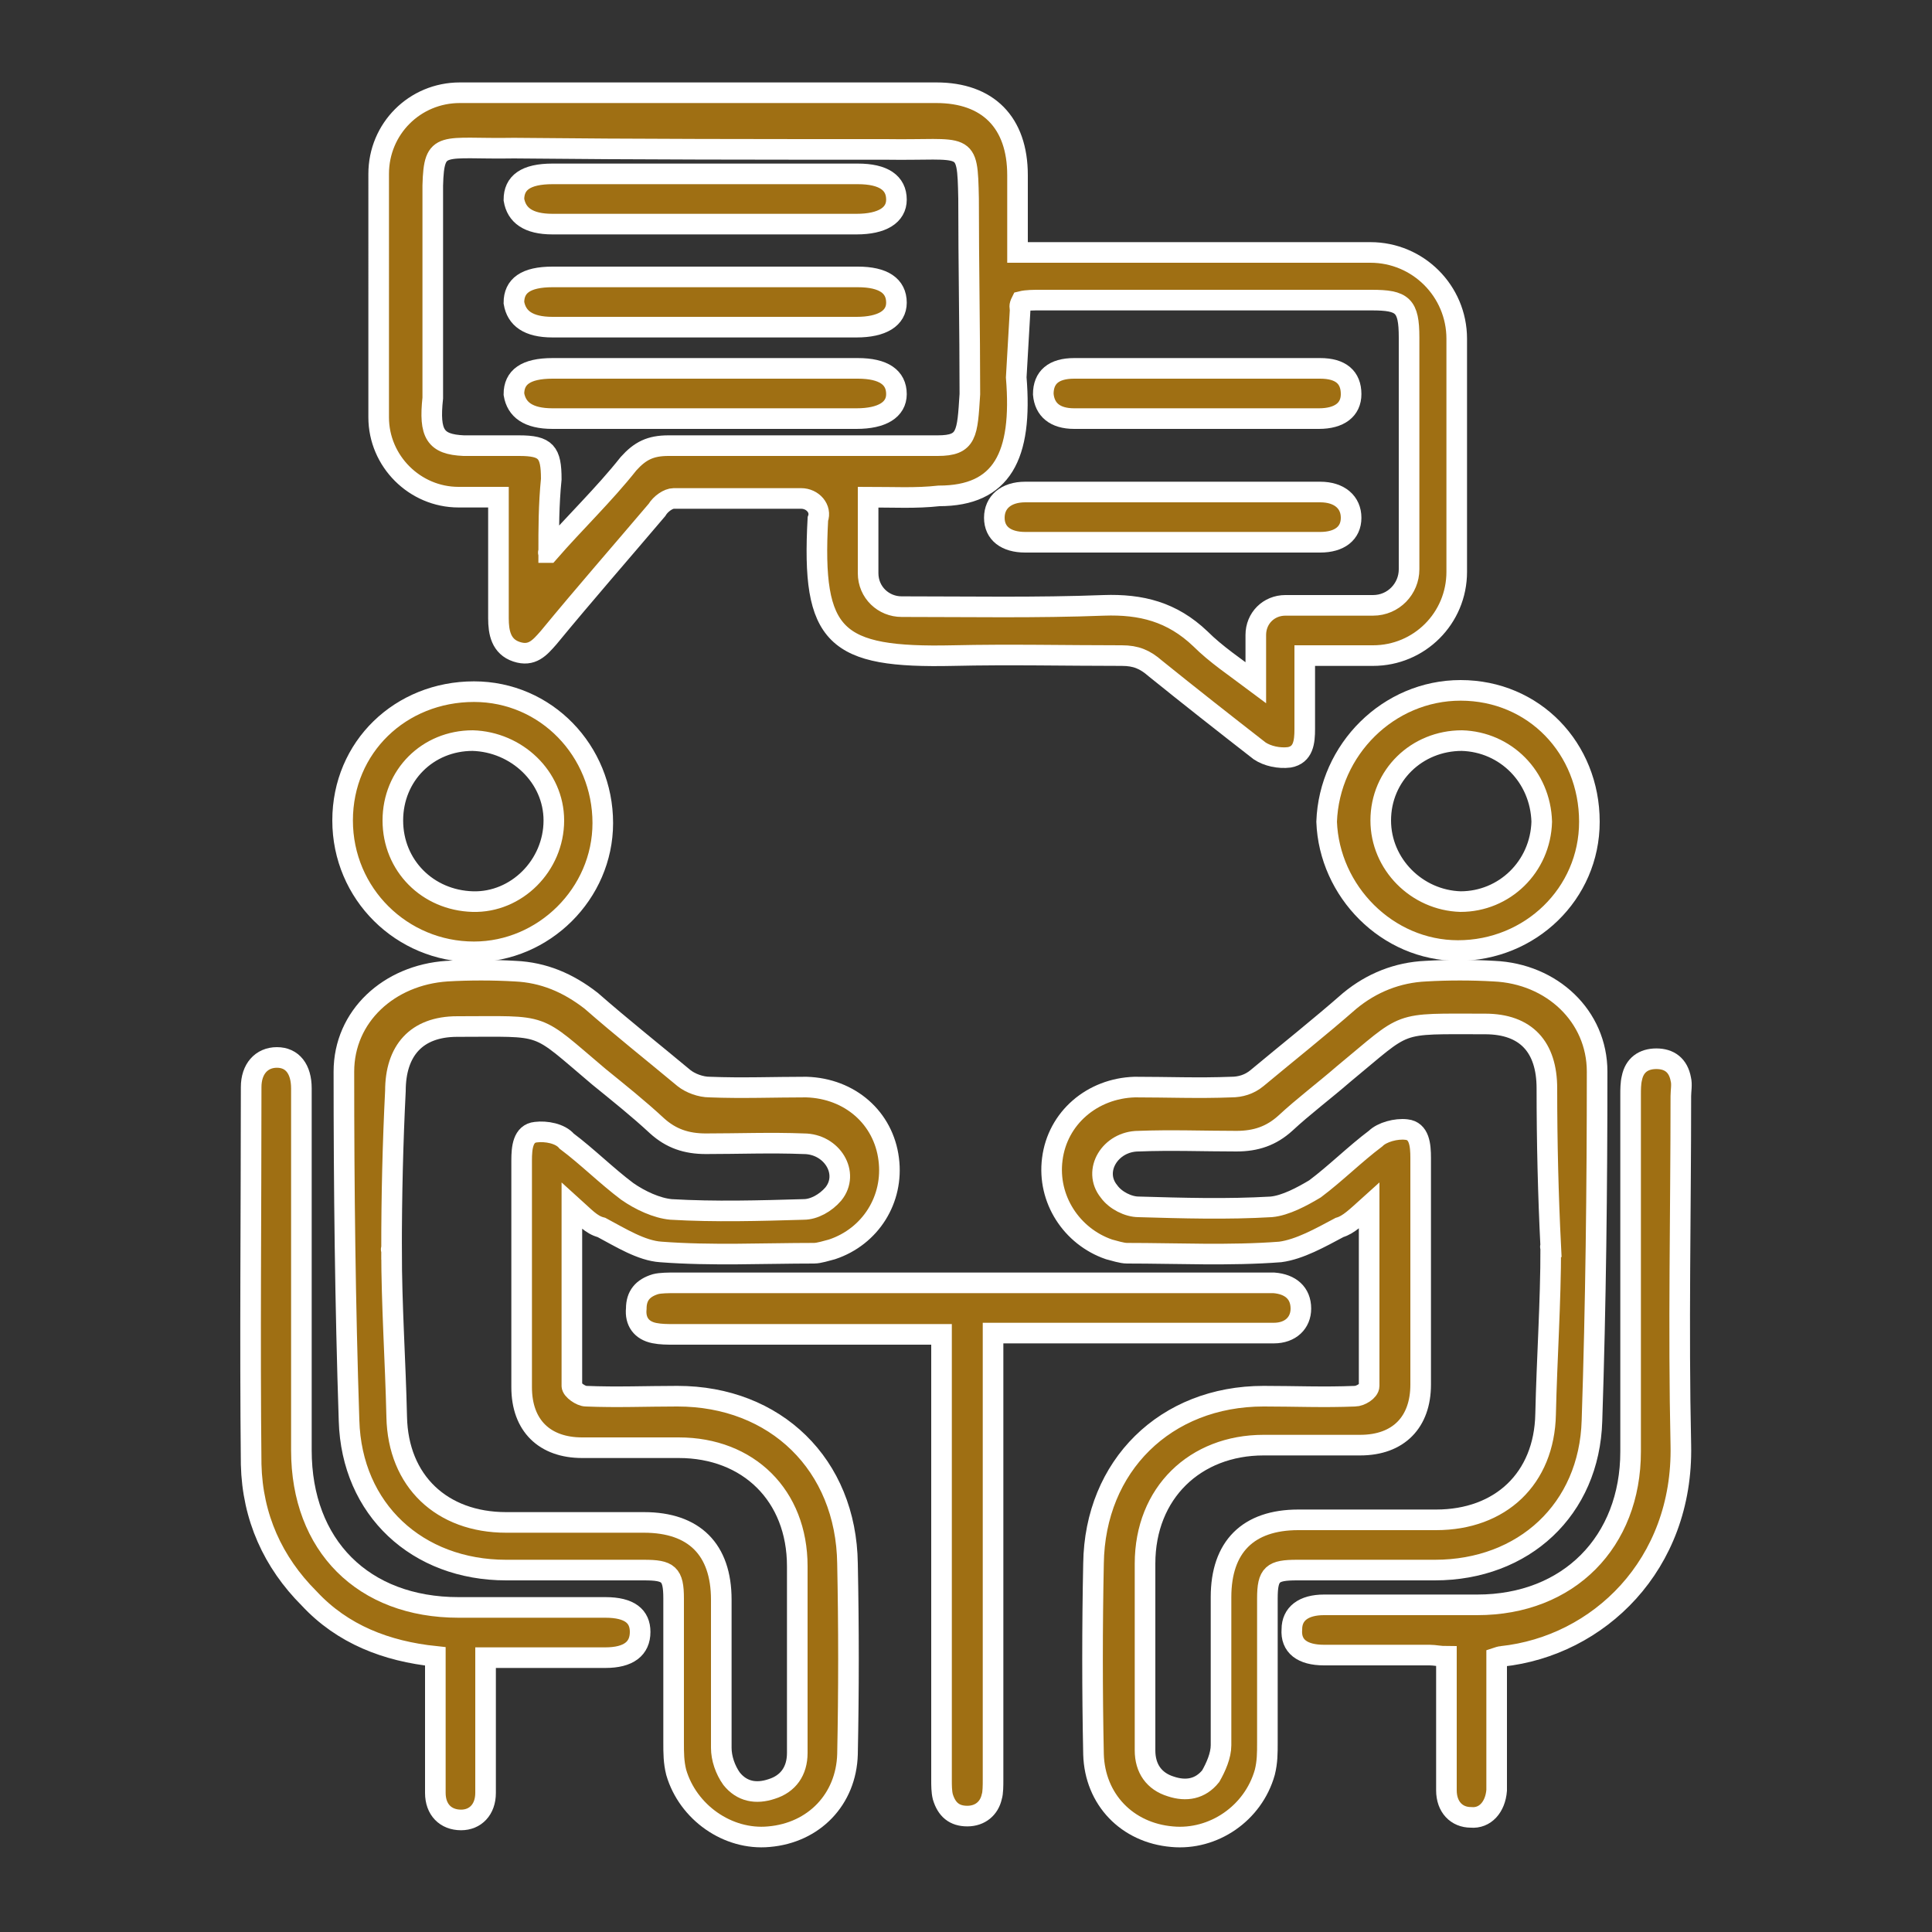
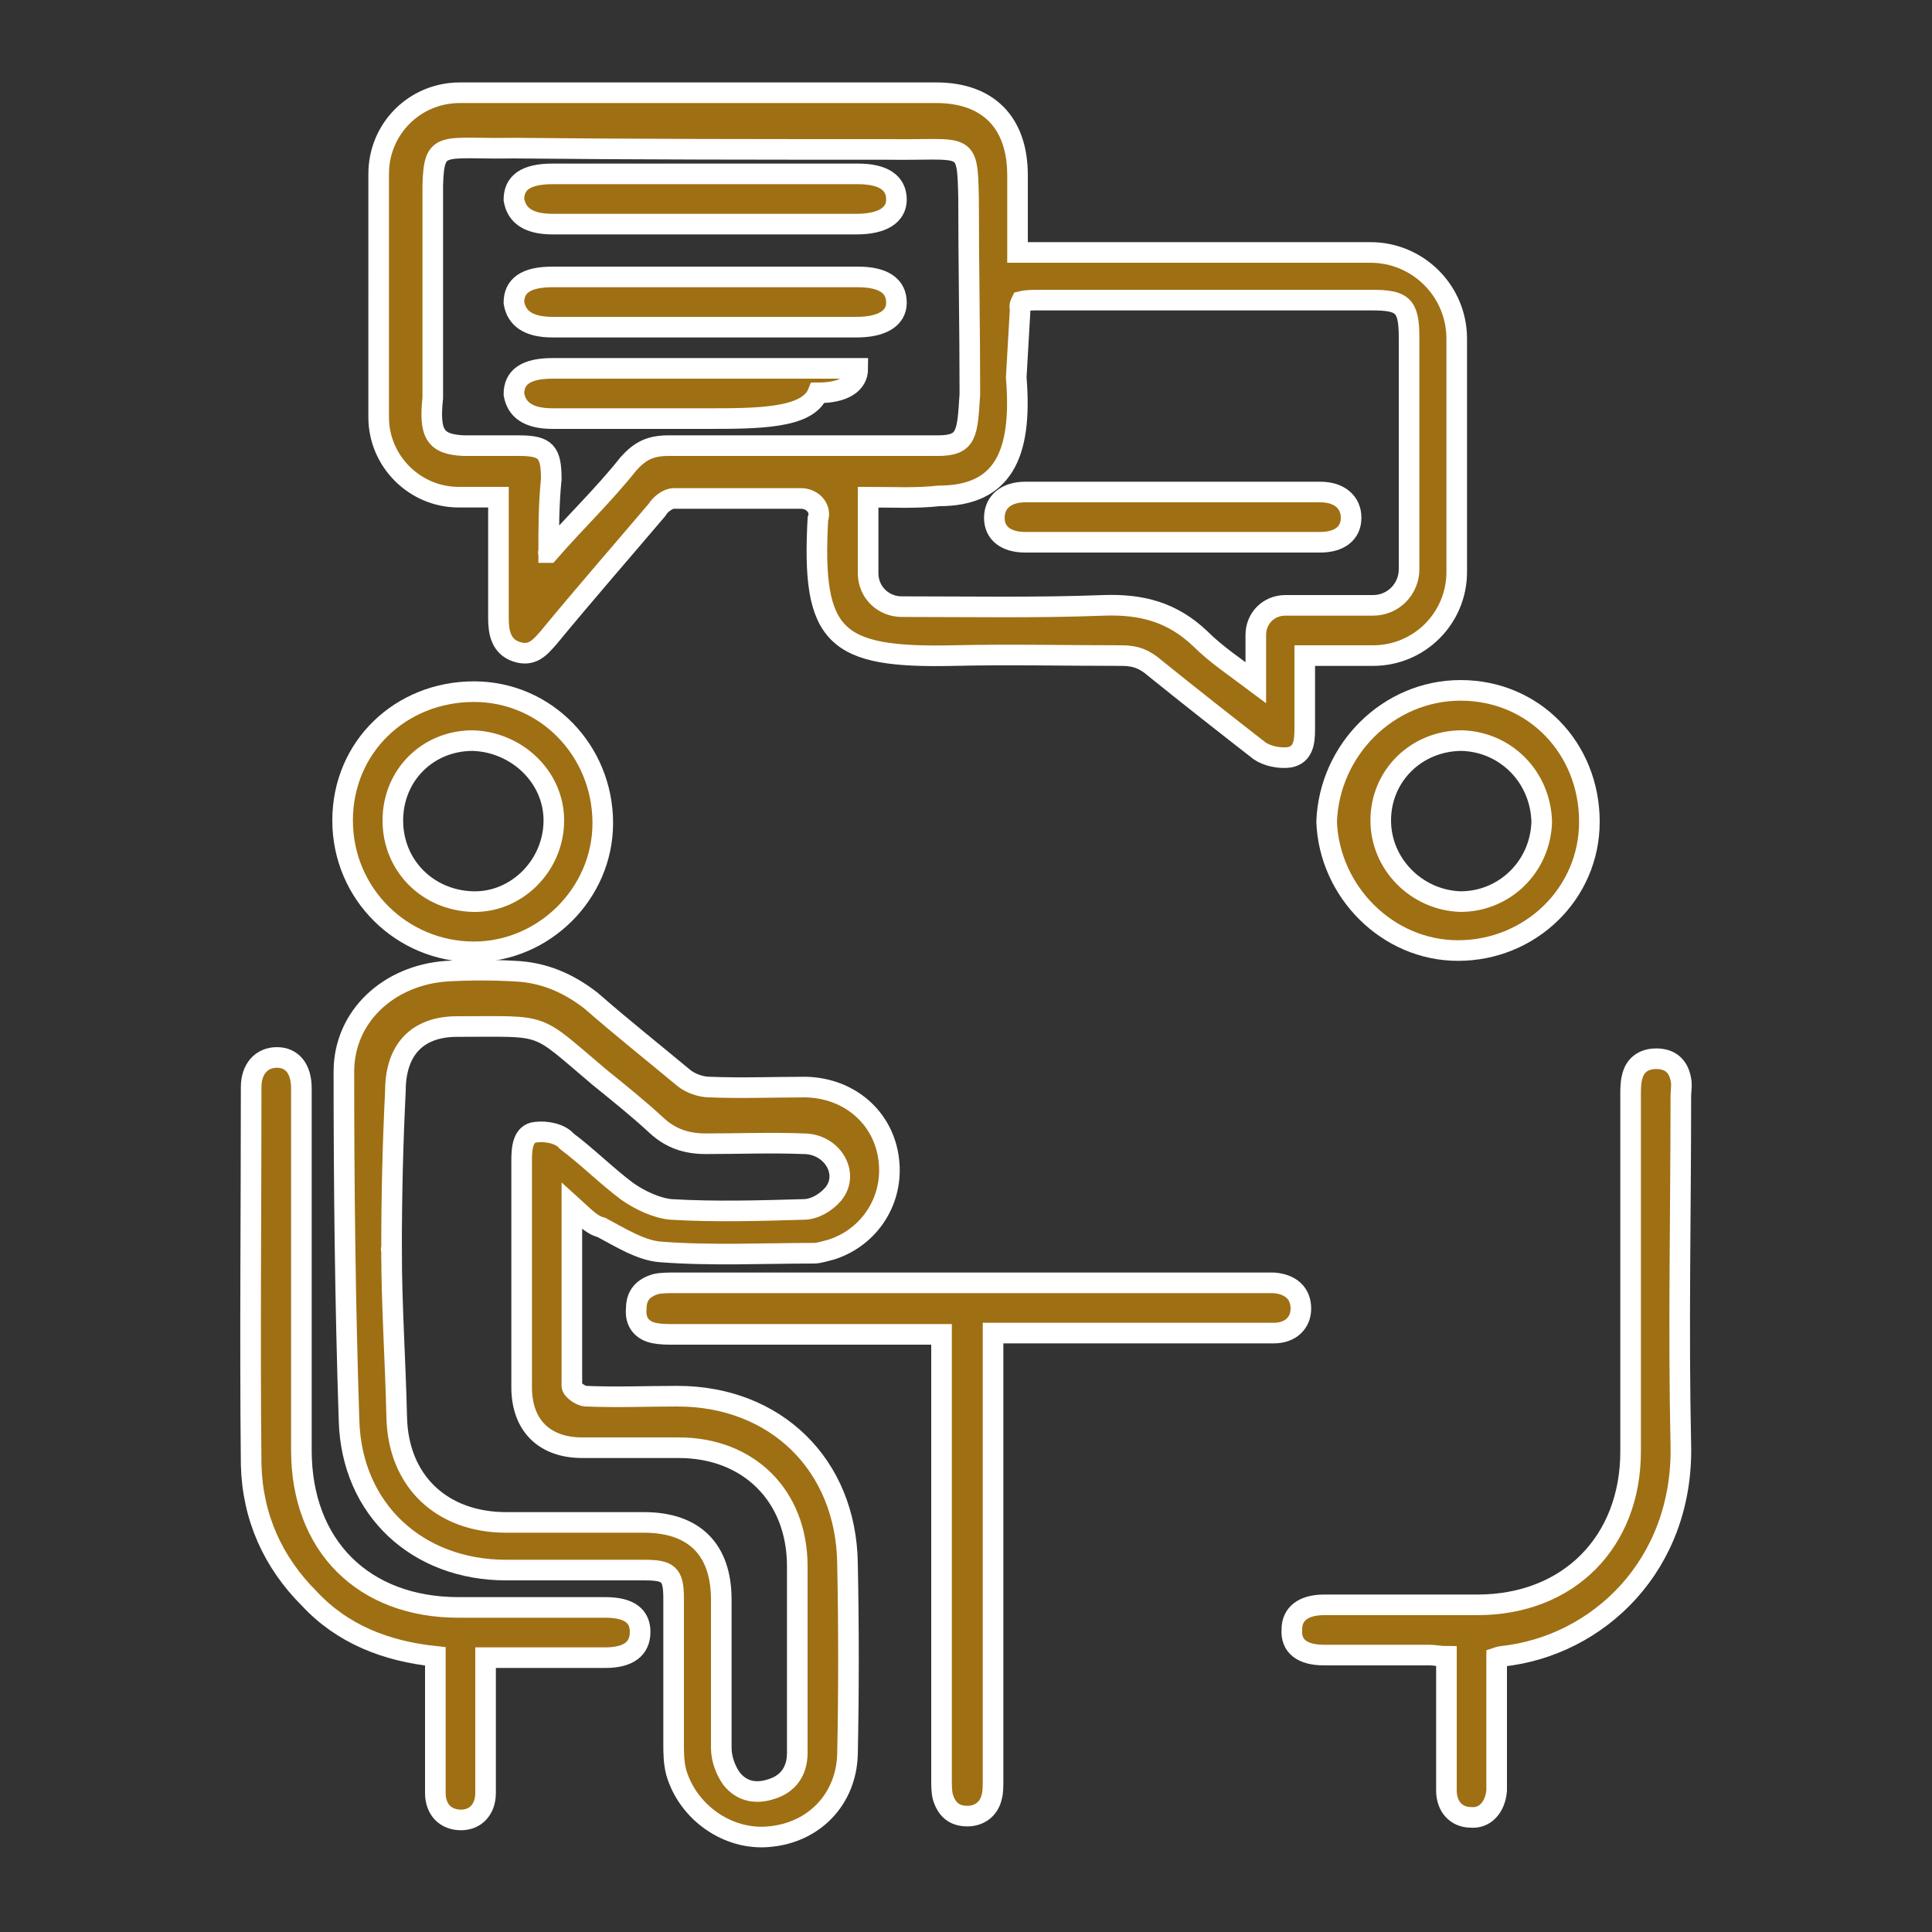
<svg xmlns="http://www.w3.org/2000/svg" id="Layer_1" x="0px" y="0px" viewBox="0 0 150 150" style="enable-background:new 0 0 150 150;" xml:space="preserve">
  <rect x="0" y="0" width="150" height="150" fill="#333333" stroke="none" />
  <style type="text/css">	.st0{fill:#9F6F13;stroke:#FFFFFF;stroke-width:1.6;stroke-miterlimit:10;}</style>
  <g>
    <path class="st0" d="M54.8,17.4c-3.9,0-7.9,0-11.9,0c-1.9,0-2.8-0.7-3-1.9c0-1.3,0.9-2,3-2c7.9,0,15.9,0,23.7,0c2,0,3,0.7,3,2  c0,1.2-1.1,1.9-3.1,1.9C62.7,17.4,58.8,17.4,54.8,17.4z" />
    <path class="st0" d="M54.8,25.4c-3.9,0-7.9,0-11.9,0c-1.9,0-2.8-0.7-3-1.9c0-1.3,0.9-2,3-2c7.9,0,15.9,0,23.7,0c2,0,3,0.7,3,2  c0,1.2-1.1,1.9-3.1,1.9C62.7,25.4,58.8,25.4,54.8,25.4z" />
-     <path class="st0" d="M54.8,32.5c-3.9,0-7.9,0-11.9,0c-1.9,0-2.8-0.7-3-1.9c0-1.3,0.9-2,3-2c7.9,0,15.9,0,23.7,0c2,0,3,0.7,3,2  c0,1.2-1.1,1.9-3.1,1.9C62.7,32.5,58.8,32.5,54.8,32.5z" />
+     <path class="st0" d="M54.8,32.5c-3.9,0-7.9,0-11.9,0c-1.9,0-2.8-0.7-3-1.9c0-1.3,0.9-2,3-2c7.9,0,15.9,0,23.7,0c0,1.2-1.1,1.9-3.1,1.9C62.7,32.5,58.8,32.5,54.8,32.5z" />
    <path class="st0" d="M63.5,40.3c0.3-0.8-0.4-1.6-1.3-1.6h-9.9c-0.4,0-1,0.4-1.3,0.9c-2.8,3.3-5.6,6.5-8.4,9.9  c-0.7,0.8-1.3,1.5-2.5,1.1c-1.2-0.4-1.4-1.5-1.4-2.6c0-3.1,0-6.1,0-9.4h-3.1c-3.4,0-6.2-2.8-6.2-6.2V13.5c0-3.5,2.8-6.3,6.3-6.3h37  c4,0,6.3,2.3,6.3,6.4c0,2,0,3.9,0,6c0.7,0,1.2,0,1.7,0h25.7c3.7,0,6.7,3,6.7,6.7v18.1c0,3.6-2.9,6.5-6.5,6.5h-5.3c0,2,0,3.8,0,5.7  c0,1-0.1,2-1.2,2.2c-0.8,0.1-1.7-0.1-2.3-0.5c-2.7-2.1-5.5-4.3-8.1-6.4c-0.8-0.7-1.5-1-2.6-1c-4.4,0-8.7-0.1-13.1,0  C64.8,51.1,63,49.5,63.5,40.3C63.5,40.3,63.5,40.3,63.5,40.3z M42.6,42.9C42.7,42.9,42.5,42.9,42.6,42.9c2-2.3,4.3-4.5,6.2-6.9  c0.9-1,1.7-1.4,3.1-1.4c7,0,14,0,20.9,0c2.3,0,2.3-0.9,2.5-4c0-5.1-0.1-10.1-0.1-15.2c-0.1-4.6-0.1-3.7-6.4-3.8  c-9.8,0-19.2,0-28.9-0.1c-5.6,0.1-6.2-0.7-6.3,2.9c0,5.5,0,11,0,16.5c-0.3,2.8,0.2,3.6,2.4,3.7c1.4,0,2.8,0,4.3,0  c2.1,0,2.5,0.5,2.5,2.6C42.6,39.2,42.6,41.1,42.6,42.9z M67.4,38.6v5.9c0,1.5,1.2,2.6,2.6,2.6c5.2,0,10.5,0.1,15.7-0.1  c2.9-0.1,5.3,0.5,7.5,2.6c1.2,1.2,2.7,2.2,4.3,3.4v-3.7c0-1.3,1-2.3,2.3-2.3h6.8c1.6,0,2.8-1.3,2.8-2.8V26.2c0-2.5-0.5-2.9-2.9-2.9  c-8.6,0-17.2,0-25.8,0c-0.4,0-1,0-1.4,0.1c-0.2,0.4-0.1,0.4-0.1,0.7c-0.1,1.8-0.2,3.4-0.3,5.2c0.5,6.1-1.1,9.2-6,9.2  C71.1,38.7,69.4,38.6,67.4,38.6z" />
    <path class="st0" d="M44.4,93.6c0,4.9,0,9.4,0,14c0,0.3,0.7,0.8,1.1,0.8c2.4,0.1,4.7,0,7.1,0c7.6,0,13.1,5.3,13.2,13  c0.1,4.9,0.1,9.9,0,14.8c-0.1,3.5-2.6,6.1-6.1,6.4c-3.2,0.3-6.3-1.9-7.2-5c-0.2-0.8-0.2-1.5-0.2-2.3c0-3.7,0-7.4,0-11.2  c0-1.9-0.4-2.2-2.3-2.2c-3.6,0-7.1,0-10.7,0c-6.9,0-12-4.7-12.2-11.6c-0.3-9.1-0.4-18-0.4-27.1c0-4.3,3.5-7.5,8-7.8  c1.7-0.1,3.6-0.1,5.3,0c2.2,0.1,4.1,0.9,5.9,2.3c2.4,2.1,4.8,4,7.2,6c0.5,0.4,1.3,0.7,2,0.7c2.5,0.1,5,0,7.5,0  c3.4,0.1,6,2.4,6.4,5.6c0.4,3.1-1.4,6-4.4,7c-0.4,0.1-1,0.3-1.4,0.3c-3.9,0-8,0.2-11.9-0.1c-1.5-0.1-3.1-1.1-4.6-1.9  C45.9,95.1,45.4,94.5,44.4,93.6z M30.4,97C30.5,97,30.3,97,30.4,97c0,4.4,0.3,8.6,0.4,13c0.1,5,3.5,8.2,8.5,8.2c3.6,0,7.1,0,10.7,0  c3.9,0,6,2.1,6,6c0,3.8,0,7.6,0,11.5c0,0.8,0.3,1.7,0.8,2.4c0.8,1,1.9,1.2,3.1,0.8c1.3-0.4,2-1.4,2-2.8c0-4.8,0-9.6,0-14.5  c0-5.5-3.8-9.2-9.2-9.2c-2.5,0-5,0-7.5,0c-2.9,0-4.7-1.7-4.7-4.7c0-5.9,0-11.8,0-17.6c0-1,0.1-2.1,1.1-2.2c0.8-0.1,1.9,0.1,2.4,0.7  c1.6,1.2,3.1,2.7,4.7,3.9c1,0.7,2.3,1.3,3.4,1.4c3.4,0.2,6.9,0.1,10.3,0c0.8,0,1.7-0.5,2.3-1.2c1.3-1.6-0.1-3.9-2.3-3.9  c-2.5-0.1-5.1,0-7.6,0c-1.5,0-2.7-0.4-3.8-1.4c-1.4-1.3-2.9-2.5-4.5-3.8c-5.1-4.3-3.9-3.9-11-3.9c-3.2,0-4.8,1.9-4.8,5  C30.5,88.7,30.4,92.8,30.4,97z" />
-     <path class="st0" d="M104,95.3c-1.5,0.8-3.1,1.7-4.6,1.9c-3.9,0.3-8,0.1-11.9,0.1c-0.4,0-1-0.2-1.4-0.3c-2.9-1-4.8-3.9-4.4-7  c0.4-3.2,3.1-5.5,6.4-5.6c2.5,0,5,0.1,7.5,0c0.7,0,1.4-0.2,2-0.7c2.4-2,4.8-3.9,7.2-6c1.7-1.4,3.7-2.2,5.9-2.3  c1.7-0.1,3.6-0.1,5.3,0c4.5,0.2,8,3.5,8,7.8c0,9.1-0.1,18-0.4,27.1c-0.2,6.9-5.3,11.6-12.2,11.6c-3.6,0-7.1,0-10.7,0  c-1.9,0-2.3,0.3-2.3,2.2c0,3.8,0,7.5,0,11.2c0,0.8,0,1.5-0.2,2.3c-0.9,3.2-4,5.3-7.2,5c-3.5-0.3-6-2.9-6.1-6.4  c-0.1-4.9-0.1-9.9,0-14.8c0.1-7.6,5.6-13,13.2-13c2.4,0,4.7,0.1,7.1,0c0.4,0,1.1-0.4,1.1-0.8c0-4.6,0-9.1,0-14  C105.3,94.5,104.7,95.1,104,95.3z M120.1,84.5c0-3.2-1.6-5-4.8-5c-7.1,0-5.9-0.3-11,3.9c-1.5,1.3-3.1,2.5-4.5,3.8  c-1.1,1-2.3,1.4-3.8,1.4c-2.5,0-5.1-0.1-7.6,0c-2.2,0-3.6,2.3-2.3,3.9c0.5,0.7,1.5,1.2,2.3,1.2c3.4,0.1,6.9,0.2,10.3,0  c1.1-0.1,2.4-0.8,3.4-1.4c1.6-1.2,3.1-2.7,4.7-3.9c0.5-0.5,1.6-0.8,2.4-0.7c1,0.1,1.1,1.2,1.1,2.2c0,5.8,0,11.7,0,17.6  c0,2.9-1.7,4.7-4.7,4.7c-2.5,0-5,0-7.5,0c-5.3,0-9.2,3.7-9.2,9.2c0,4.9,0,9.7,0,14.5c0,1.4,0.7,2.4,2,2.8c1.2,0.4,2.3,0.2,3.1-0.8  c0.4-0.7,0.8-1.6,0.8-2.4c0-3.8,0-7.6,0-11.5c0-3.9,2.1-6,6-6c3.6,0,7.1,0,10.7,0c5,0,8.4-3.2,8.5-8.2c0.1-4.4,0.4-8.6,0.4-13  c0.1,0-0.1,0,0,0C120.2,92.8,120.1,88.7,120.1,84.5z" />
    <path class="st0" d="M73.1,103.6c-0.7,0-1.2,0-1.7,0c-6.3,0-12.8,0-19.1,0c-0.5,0-1,0-1.5-0.1c-1-0.2-1.5-0.9-1.4-1.9  c0-1,0.5-1.6,1.5-1.9c0.4-0.1,1-0.1,1.5-0.1c15.2,0,30.3,0,45.5,0c0.3,0,0.7,0,1,0c1.3,0.1,2.1,0.8,2.1,2c0,1.1-0.8,1.9-2.1,1.9  c-3.3,0-6.5,0-9.8,0c-3.9,0-7.9,0-12,0c0,0.7,0,1.1,0,1.6c0,11,0,22.1,0,33.1c0,0.4,0,1-0.1,1.3c-0.2,0.9-0.9,1.5-1.9,1.5  c-1,0-1.6-0.5-1.9-1.5c-0.1-0.4-0.1-0.9-0.1-1.3c0-11,0-21.9,0-33C73.1,104.8,73.1,104.3,73.1,103.6z" />
    <path class="st0" d="M33.8,128.6c-3.8-0.4-7.2-1.7-9.8-4.5c-2.8-2.8-4.4-6.3-4.5-10.4c-0.1-9.7,0-19.5,0-29.3c0-1.4,0.8-2.3,2-2.3  s1.9,0.9,1.9,2.4c0,9.4,0,18.7,0,28.1c0,7.4,4.8,12.2,12.2,12.2c3.8,0,7.5,0,11.4,0c1.9,0,2.7,0.7,2.7,1.9c0,1.3-0.9,2-2.7,2  c-3.1,0-6.1,0-9.3,0c0,1.2,0,2.4,0,3.5c0,2.3,0,4.7,0,7c0,1.3-0.8,2.1-1.9,2.1c-1.2,0-2-0.8-2-2.1c0-2.9,0-5.9,0-8.8  C33.8,129.7,33.8,129.2,33.8,128.6z" />
    <path class="st0" d="M116.2,128.7c0,2.9,0,5.9,0,8.8c0,0.5,0,1,0,1.5c-0.1,1.3-0.9,2.2-2,2.1c-1.1,0-1.9-0.8-1.9-2.1  c0-2.8,0-5.7,0-8.5c0-0.5,0-1.2,0-1.9c-0.5,0-0.9-0.1-1.3-0.1c-2.7,0-5.5,0-8.2,0c-1.7,0-2.6-0.7-2.5-2c0-1.2,0.9-1.9,2.5-1.9  c3.9,0,8,0,11.9,0c7.1,0,11.9-4.9,11.9-11.9c0-9.3,0-18.4,0-27.7c0-0.4,0-0.9,0.1-1.3c0.2-1,0.9-1.5,1.9-1.5c1,0,1.7,0.5,1.9,1.6  c0.1,0.4,0,0.9,0,1.3c0,9.1-0.2,18,0,27.1c0.2,9.3-6.4,15.6-13.9,16.4C116.6,128.6,116.5,128.6,116.2,128.7z" />
    <path class="st0" d="M26.6,63.7c0-5.7,4.5-10,10.2-10c5.6,0,10,4.6,10,10.2c0,5.5-4.6,10-10,10C31.2,73.9,26.6,69.4,26.6,63.7z   M36.7,57.5c-3.5,0-6.2,2.7-6.2,6.2c0,3.5,2.7,6.2,6.2,6.3c3.4,0.1,6.3-2.8,6.3-6.3C43,60.3,40.1,57.6,36.7,57.5z" />
    <path class="st0" d="M113.4,53.6c5.7,0,10,4.5,10,10.2c0,5.6-4.6,10-10.2,10c-5.5,0-10-4.6-10.2-10  C103.2,58.2,107.8,53.6,113.4,53.6z M113.5,57.5c-3.5,0-6.3,2.7-6.3,6.2c0,3.4,2.8,6.2,6.2,6.3c3.4,0,6.2-2.7,6.3-6.2  C119.6,60.3,116.9,57.6,113.5,57.5z" />
    <path class="st0" d="M91.1,42.1c-3.8,0-7.6,0-11.5,0c-1.5,0-2.4-0.7-2.4-1.9c0-1.2,0.9-2,2.4-2c7.6,0,15.3,0,22.9,0  c1.5,0,2.4,0.8,2.4,2s-0.9,1.9-2.4,1.9C98.7,42.1,94.9,42.1,91.1,42.1z" />
-     <path class="st0" d="M93,32.5c-3.2,0-6.3,0-9.6,0c-1.5,0-2.3-0.7-2.4-1.9c0-1.3,0.8-2,2.4-2c6.3,0,12.8,0,19.1,0  c1.6,0,2.4,0.7,2.4,2c0,1.2-0.9,1.9-2.5,1.9C99.3,32.5,96.1,32.5,93,32.5z" />
  </g>
</svg>